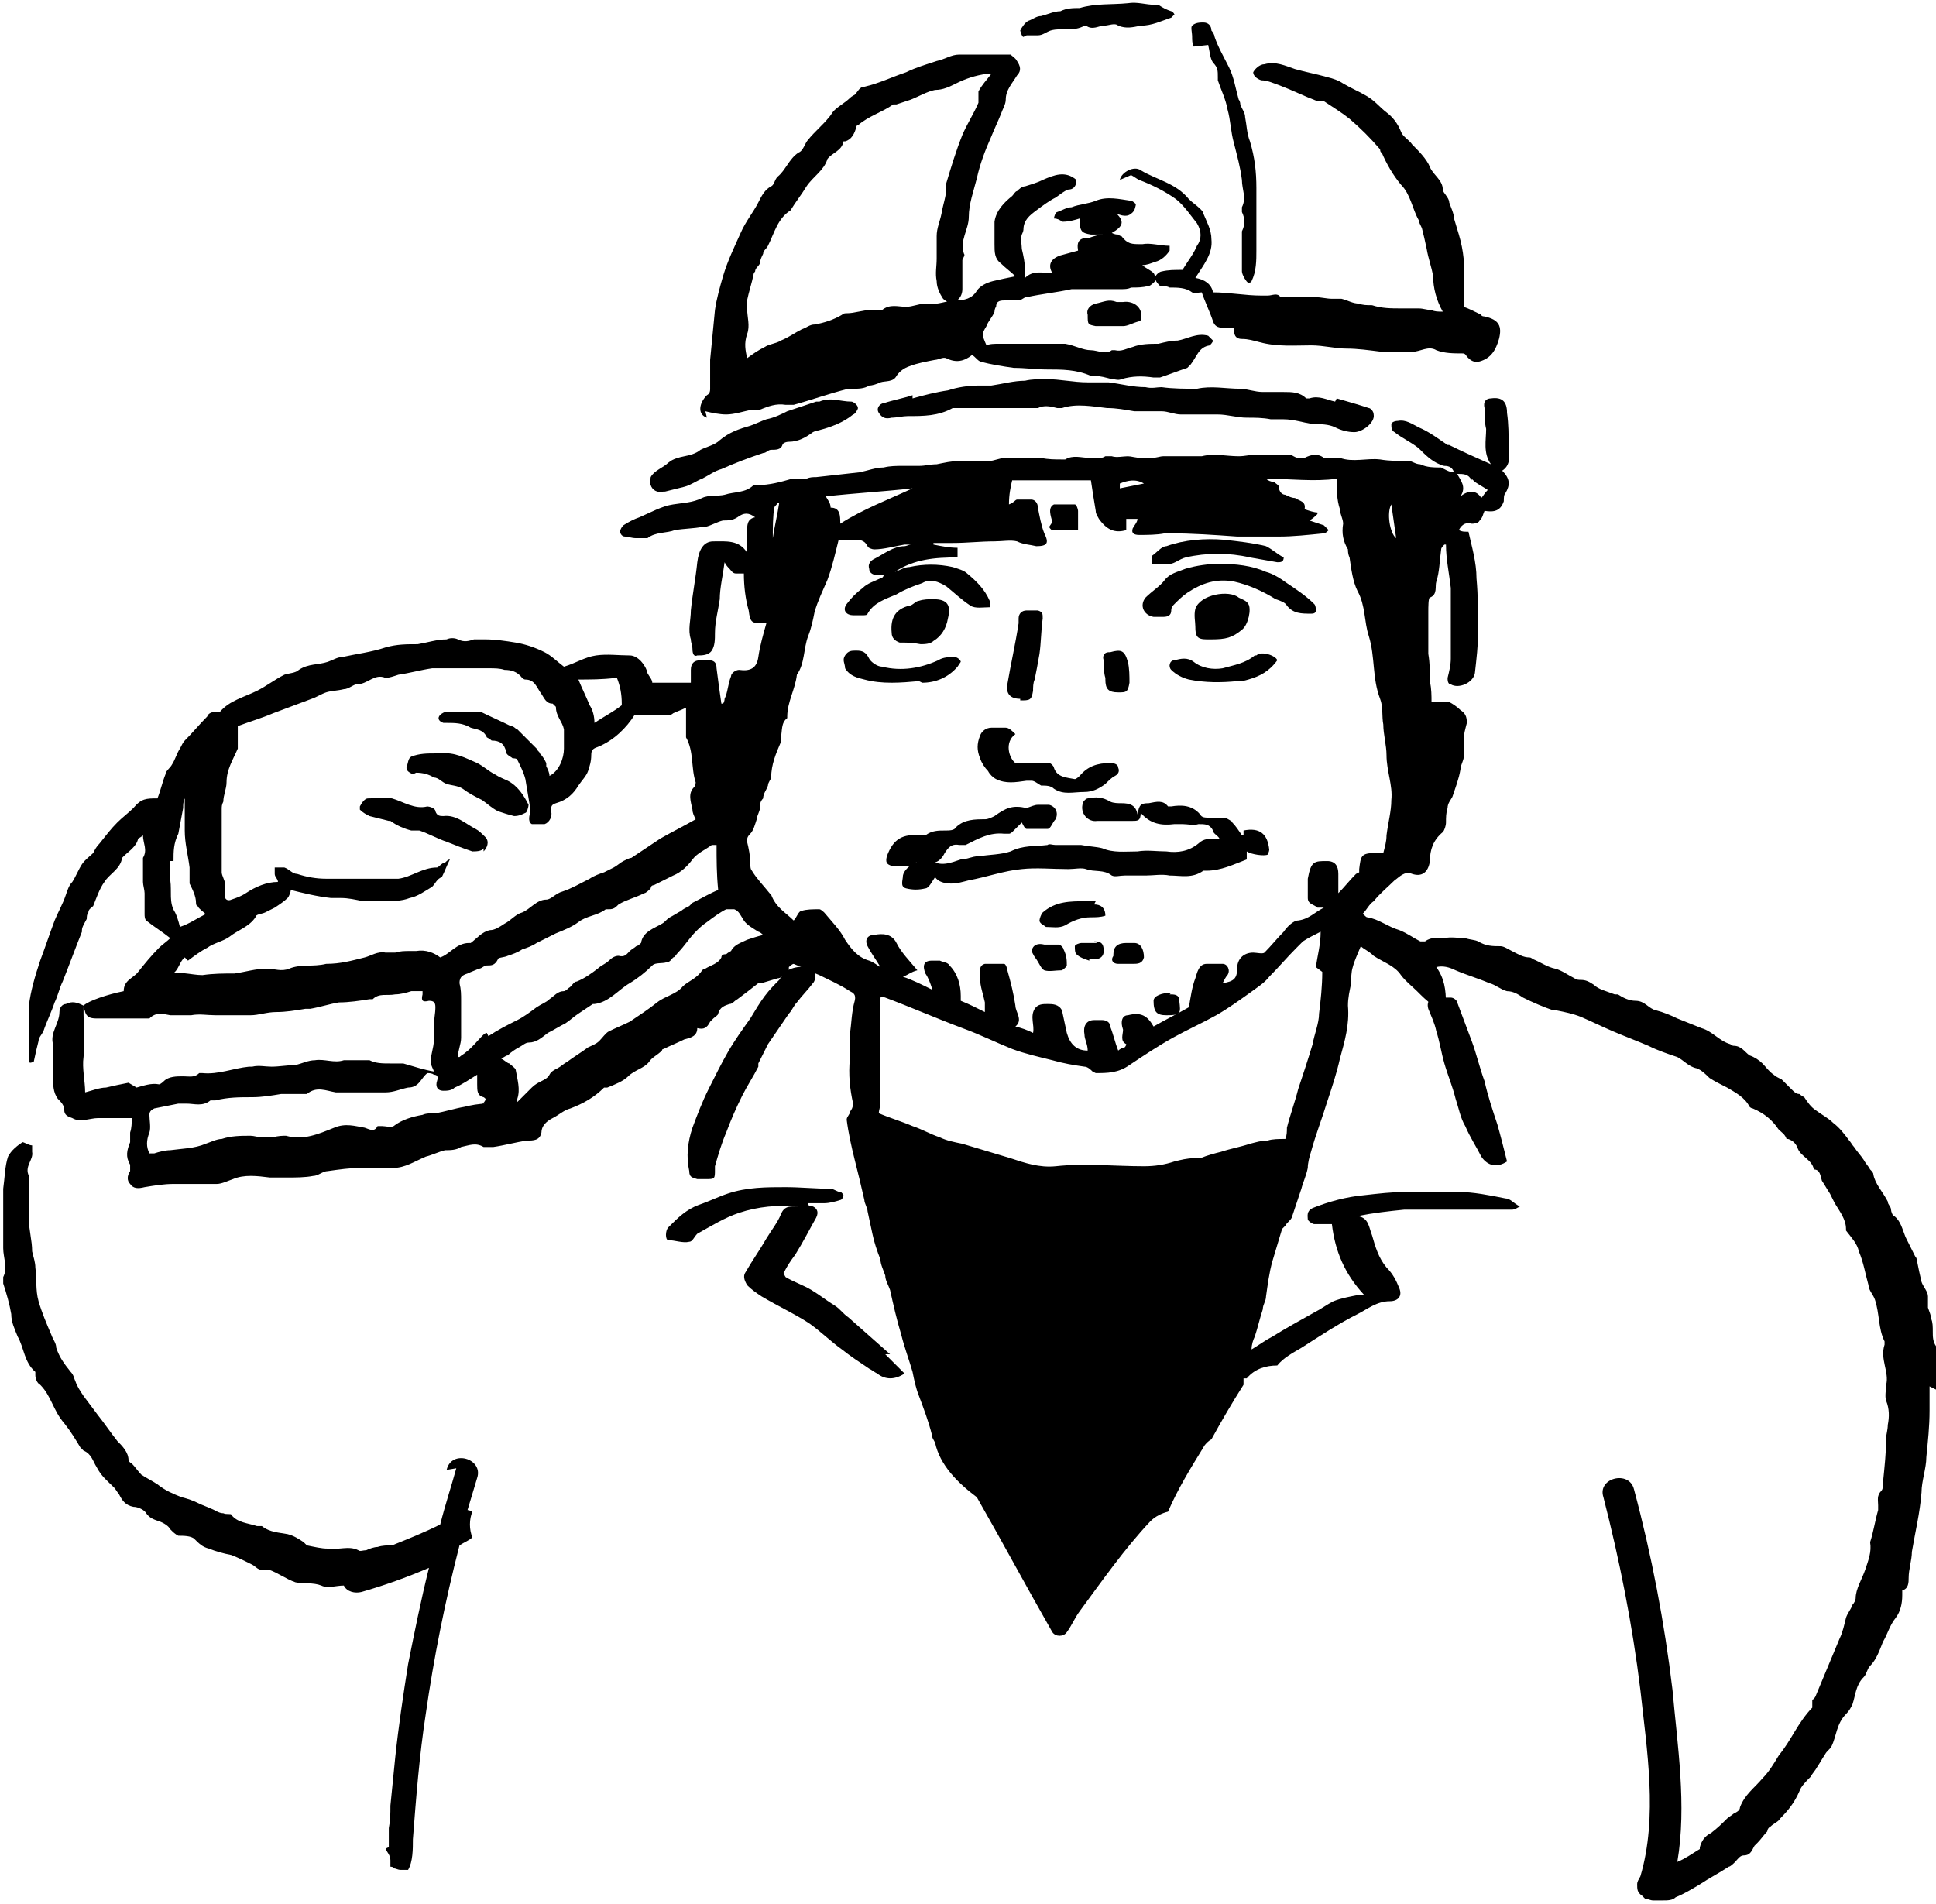
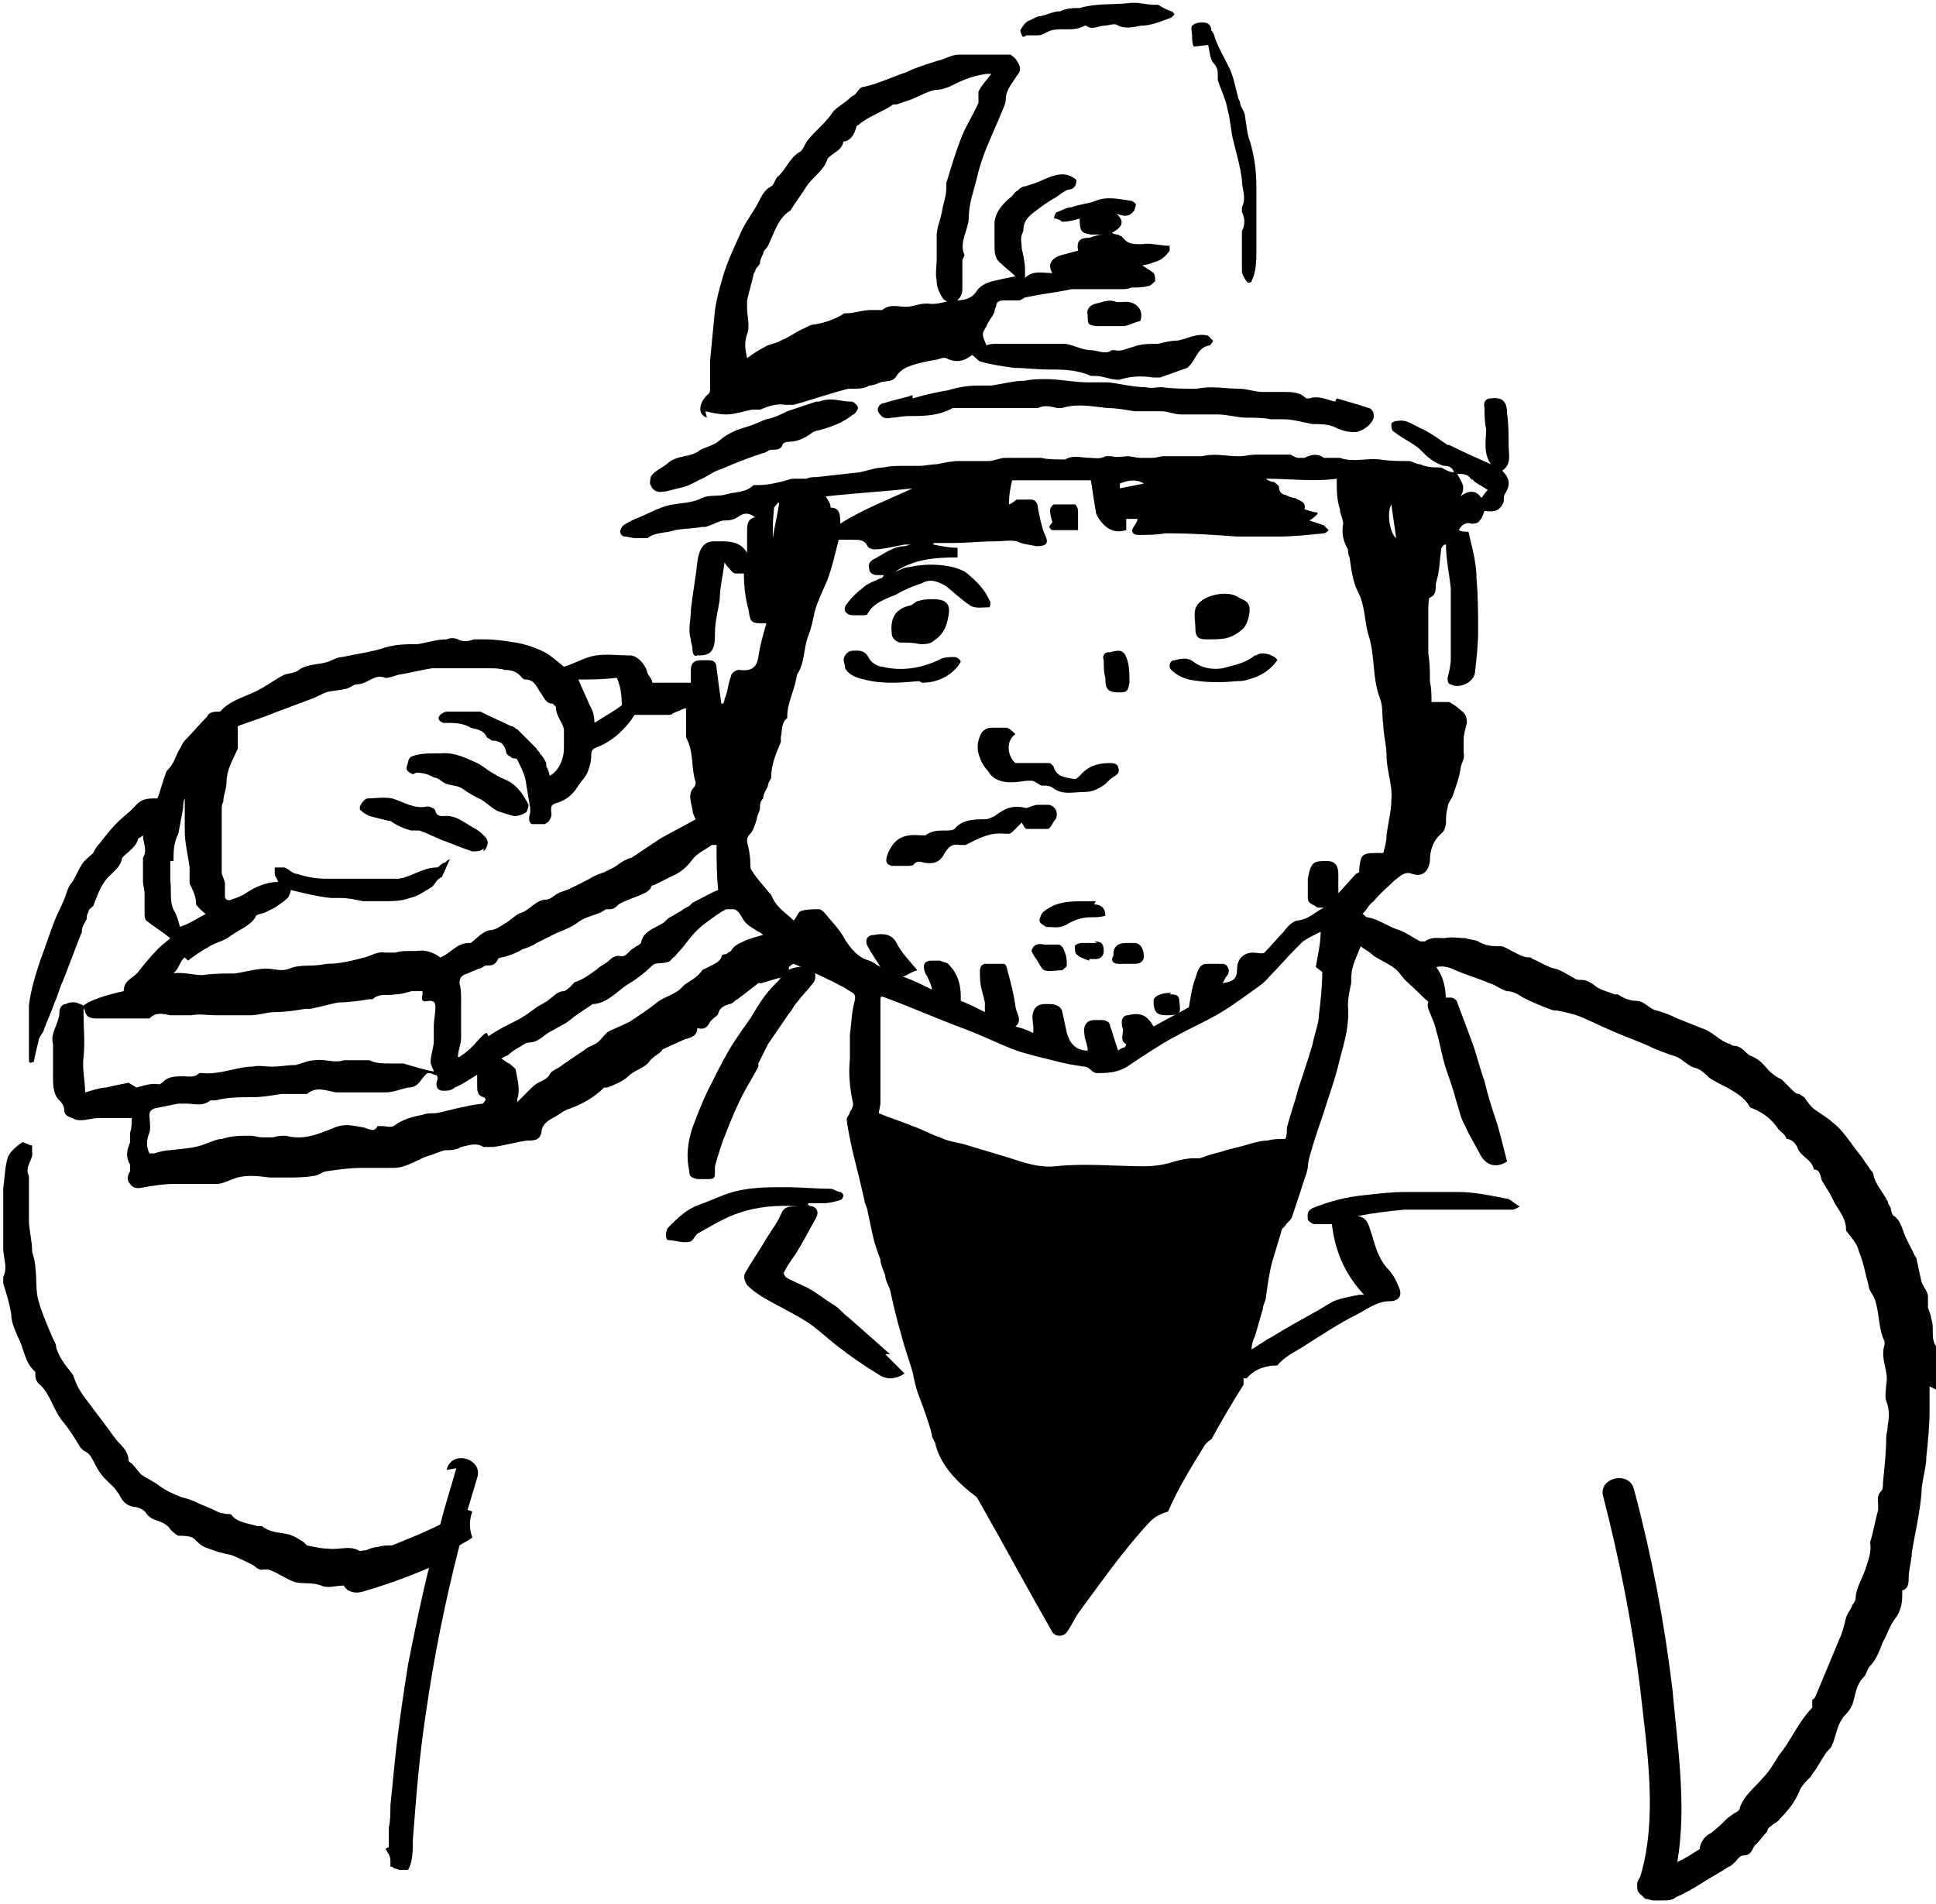
<svg xmlns="http://www.w3.org/2000/svg" id="_レイヤー_2" data-name="レイヤー 2" viewBox="0 0 120.5 118.5">
  <g id="_レイヤー_1-2" data-name="レイヤー 1">
    <g>
      <path d="m120.5,86.5c0-.8,0-1.7,0-2.5,0,0,0-.1,0-.2-.2-.3-.2-.6-.2-.9,0-.3,0-.6-.1-.8,0-.2-.1-.4-.2-.7,0-.2,0-.5,0-.7,0-.3-.3-.6-.4-.9-.1-.4-.2-.9-.3-1.4,0,0,0-.1-.1-.2-.2-.4-.4-.8-.6-1.2-.2-.5-.3-1-.7-1.3-.1,0-.2-.3-.2-.4,0-.2-.2-.3-.2-.5-.3-.6-.8-1.1-.9-1.7,0-.1-.1-.2-.2-.3-.1-.2-.3-.4-.4-.6-.2-.3-.4-.5-.6-.8-.1-.1-.2-.3-.3-.4-.3-.4-.6-.8-1-1.1-.3-.3-.7-.5-1.1-.8-.3-.2-.5-.5-.7-.8,0,0-.2-.1-.3-.2-.2,0-.3-.1-.5-.3-.2-.2-.4-.4-.6-.6-.2-.1-.4-.2-.5-.3-.3-.2-.5-.5-.7-.7-.2-.2-.5-.4-.8-.5-.3-.2-.5-.6-1-.6,0,0-.1,0-.2-.1-.7-.2-1.1-.8-1.8-1-.5-.2-1-.4-1.5-.6-.4-.2-.9-.4-1.3-.5-.5-.1-.7-.6-1.3-.6-.4,0-.8-.2-1.1-.4,0,0-.1,0-.2,0-.5-.2-1-.3-1.3-.6-.3-.2-.5-.3-.8-.3-.1,0-.3,0-.4-.1-.4-.2-.8-.5-1.2-.6-.5-.1-.9-.4-1.4-.6,0,0-.1-.1-.2-.1-.4,0-.7-.2-1.1-.4-.2-.1-.5-.3-.7-.3-.5,0-.9,0-1.4-.3-.2-.1-.5-.1-.8-.2-.4,0-.9-.1-1.3,0-.4,0-.8-.1-1.2.2,0,0-.2,0-.3,0-.4-.2-.8-.5-1.3-.7-.7-.2-1.3-.7-2-.8-.1,0-.2-.2-.3-.2.3-.3.4-.6.7-.8.4-.5.9-.9,1.3-1.3.3-.2.6-.6,1.1-.4.6.2,1-.1,1.1-.8,0-.7.2-1.3.8-1.8.1-.1.2-.4.2-.6,0-.3,0-.6.1-.9,0-.3.2-.5.3-.7.2-.6.4-1.1.5-1.7,0-.3.3-.7.2-1,0-.3,0-.5,0-.8,0-.4.1-.7.2-1.1,0-.4-.1-.6-.4-.8-.2-.2-.5-.4-.7-.5-.4,0-.7,0-1.1,0,0-.4,0-.8-.1-1.3,0-.6,0-1.1-.1-1.7,0-.3,0-.6,0-.9,0-.4,0-.8,0-1.2,0-.2,0-.4,0-.5,0-.3,0-.9.1-.9.5-.2.3-.7.4-1,.2-.6.2-1.3.3-2,0-.1.1-.2.2-.3,0,0,0,0,.1,0,0,.9.2,1.8.3,2.7,0,.9,0,1.8,0,2.7,0,.6,0,1.2,0,1.7,0,.4-.1.8-.2,1.2,0,.1,0,.4.2.4.5.3,1.4-.1,1.5-.7.1-.9.2-1.7.2-2.6,0-1.1,0-2.2-.1-3.3,0-1-.3-2-.5-2.9-.3,0-.4,0-.6-.1.2-.4.5-.5.8-.4.1,0,.4,0,.5-.2.2-.2.2-.4.3-.6.6.1,1,0,1.2-.6,0-.2,0-.4.1-.5.3-.5.3-.9-.2-1.4.6-.4.4-1,.4-1.6,0-.6,0-1.3-.1-2,0-.7-.3-1-1-.9-.3,0-.5.2-.4.6,0,.4,0,.9.1,1.3,0,.7-.2,1.5.3,2.2-.9-.4-1.8-.8-2.6-1.2,0,0,0,0-.1,0-.6-.4-1.1-.8-1.8-1.1-.4-.2-.8-.5-1.3-.4-.2,0-.4.1-.4.2,0,.2,0,.4.2.5.5.4,1,.6,1.5,1,.4.4.8.8,1.3,1,0,0,.2.1.3.1.3,0,.5.1.6.4-.3,0-.6-.2-.8-.3-.4,0-.9,0-1.3-.2-.3,0-.5-.2-.7-.2-.6,0-1.2,0-1.8-.1-.8-.1-1.7.2-2.5-.1-.2,0-.4,0-.6,0-.1,0-.3,0-.4,0-.4-.3-.8-.2-1.2,0-.1,0-.3,0-.4,0-.2,0-.4-.2-.5-.2-.7,0-1.4,0-2.1,0-.4,0-.7.1-1.1.1-.8,0-1.5-.2-2.3,0-.8,0-1.6,0-2.4,0-.2,0-.4.1-.7.1-.2,0-.5,0-.7,0-.3,0-.6-.1-.8-.1-.3,0-.7.1-1,0-.1,0-.4,0-.4,0-.3.2-.7.1-1,.1-.5,0-1-.2-1.5.1,0,0-.2,0-.2,0-.4,0-.9,0-1.3-.1-.2,0-.3,0-.5,0-.6,0-1.2,0-1.7,0-.4,0-.7.2-1.1.2-.6,0-1.2,0-1.8,0-.5,0-.9.1-1.4.2-.4,0-.7.1-1.1.1-.3,0-.7,0-1,0-.4,0-.8,0-1.2.1-.5,0-1,.2-1.5.3-.9.1-1.8.2-2.7.3-.2,0-.4,0-.6.1-.3,0-.6,0-.9,0-.7.2-1.4.4-2.2.4,0,0-.2,0-.2,0-.5.5-1.2.4-1.8.6-.4.1-1,0-1.4.2-.6.3-1.2.3-1.8.4-.7.1-1.4.5-2.1.8-.3.1-.7.3-1,.5,0,0-.2.2-.2.4,0,.1.1.3.3.3.2,0,.4.1.7.1.2,0,.5,0,.7,0,.5-.4,1.2-.3,1.7-.5.6-.1,1.2-.1,1.7-.2,0,0,.2,0,.2,0,.4-.1.7-.3,1.1-.4.3,0,.6,0,.9-.2.4-.3.7-.3,1.1,0-.5.1-.5.5-.5.9,0,.4,0,.9,0,1.3,0,0,0,0,0,0-.5-.8-1.3-.7-2.1-.7-.6,0-.9.5-1,1.3-.1,1-.3,2-.4,3,0,.6-.2,1.2,0,1.8,0,.2.1.4.1.6,0,.3.1.5.3.4.3,0,.7,0,.9-.3.2-.3.2-.7.2-1.1,0-.7.2-1.4.3-2.1,0-.7.2-1.5.3-2.3.1.2.2.3.3.4.1.1.2.3.4.3.2,0,.4,0,.5,0,0,.8.1,1.6.3,2.3.1.8.2.8,1,.8,0,0,0,0,.1,0-.2.7-.4,1.4-.5,2.1-.1.7-.5.9-1.2.8-.2,0-.5.2-.5.4-.2.5-.2,1-.4,1.4,0,0,0,.2-.1.3,0,0,0,0-.1,0-.1-.7-.2-1.4-.3-2.2,0-.4-.2-.5-.5-.5-.2,0-.3,0-.5,0-.4,0-.6.2-.6.6,0,.3,0,.5,0,.8h-2.4c0-.2-.2-.4-.3-.6-.1-.5-.6-1.1-1.1-1.1-.7,0-1.4-.1-2.1,0-.7.1-1.3.5-2,.7-.4-.3-.8-.7-1.2-.9-.6-.3-1.2-.5-1.8-.6-.6-.1-1.3-.2-1.9-.2-.2,0-.5,0-.7,0-.3.1-.6.2-1,0-.2-.1-.5-.1-.7,0-.6,0-1.2.2-1.8.3-.7,0-1.3,0-2,.2-.9.3-1.8.4-2.7.6-.3,0-.6.2-.9.3-.6.2-1.2.1-1.8.5-.2.2-.6.2-.9.3-.6.3-1.1.7-1.7,1-.8.4-1.7.6-2.3,1.3,0,0,0,0-.1,0-.2,0-.6,0-.7.3-.5.5-.9,1-1.4,1.5-.1.1-.2.3-.3.5-.2.3-.3.7-.5,1-.1.2-.4.4-.4.6-.2.5-.3,1-.5,1.5-.7,0-1,0-1.5.6-.3.3-.7.6-1,.9-.4.4-.7.8-1.1,1.3-.2.2-.3.4-.4.6-.2.2-.5.4-.7.7-.2.3-.4.8-.6,1.1-.2.2-.3.5-.4.8-.2.6-.5,1.1-.7,1.6-.3.8-.6,1.7-.9,2.5-.3.9-.6,1.9-.7,2.8,0,.6,0,1.2,0,1.8,0,.5,0,.9,0,1.4,0,.4,0,.4.3.3.1-.5.2-.9.3-1.3,0-.2.2-.4.3-.6.2-.6.5-1.2.7-1.8.2-.4.3-.9.5-1.3.4-1,.8-2.1,1.2-3.1,0,0,0,0,0-.1,0-.2.2-.5.3-.7,0-.1,0-.3.1-.4,0-.2.2-.3.3-.4.2-.5.4-1.1.7-1.5.3-.5,1-.8,1.1-1.5,0,0,0,0,.1-.1.3-.3.8-.6.9-1.1,0,0,.2-.1.3-.2,0,.5.3.9,0,1.4,0,0,0,.2,0,.3,0,.1,0,.2,0,.3,0,.3,0,.6,0,.9,0,.2.1.5.1.7,0,.4,0,.9,0,1.3,0,.1,0,.3.1.4.5.4,1,.7,1.5,1.1-.2.2-.5.4-.7.6-.5.5-.9,1-1.3,1.5-.3.4-.9.5-.9,1.2-1,.2-2.2.6-2.5.9-.4-.2-.7-.3-1.1-.1-.2,0-.4.2-.4.5,0,.7-.6,1.3-.4,2,0,0,0,0,0,0,0,.5,0,.9,0,1.4,0,.2,0,.4,0,.6,0,.5,0,1,.3,1.4.2.2.4.4.4.7,0,.3.2.4.5.5.5.3,1.1,0,1.6,0,.2,0,.4,0,.7,0,.5,0,1,0,1.4,0,0,.3,0,.6-.1.9,0,.2,0,.4,0,.6-.2.5-.3.9,0,1.4,0,0,0,.3,0,.4-.2.3-.2.6,0,.8.2.3.5.3.9.2.6-.1,1.2-.2,1.8-.2.4,0,.8,0,1.2,0,.2,0,.5,0,.7,0,.3,0,.5,0,.8,0,.3,0,.7-.2,1-.3.7-.3,1.5-.2,2.3-.1.3,0,.7,0,1,0,.6,0,1.2,0,1.7-.1.3,0,.6-.3.9-.3.7-.1,1.4-.2,2.1-.2.4,0,.7,0,1.1,0,.3,0,.6,0,.9,0,.7,0,1.3-.4,2-.7.4-.1.8-.3,1.2-.4.3,0,.7,0,1-.2.5-.1.9-.3,1.4,0,.2,0,.4,0,.6,0,.7-.1,1.4-.3,2.1-.4.4,0,.8,0,.9-.5,0-.4.3-.7.7-.9.4-.2.7-.5,1.1-.6.8-.3,1.5-.7,2.1-1.3,0,0,.1,0,.2,0,.5-.2,1-.4,1.3-.7.4-.4,1-.5,1.3-.9.2-.3.5-.4.8-.7,0,0,0-.1.1-.1.4-.2.9-.4,1.3-.6.4-.1.8-.2.8-.7.4.1.6,0,.8-.4,0,0,.1-.1.2-.2.1-.1.3-.2.3-.3.1-.4.4-.5.7-.6.2,0,.3-.2.5-.3.4-.3.8-.6,1.3-1,0,0,.1,0,.2,0,.3-.1.7-.2,1-.3.2,0,.4-.2.7-.4,0,0,0-.2,0-.3,0,0,.2-.2.3-.2.5.2,1.1.5,1.6.7.6.3,1.3.6,1.9,1,.2.1.4.2.3.6-.2.7-.2,1.4-.3,2.1,0,.5,0,1,0,1.5-.1,1,0,1.9.2,2.8,0,.2-.1.4-.2.5,0,.2-.2.3-.2.5.1.8.3,1.7.5,2.5.2.8.4,1.6.6,2.5,0,.2.2.5.2.7.1.5.2.9.3,1.4.1.5.3,1.1.5,1.6,0,.3.2.7.3,1,0,.3.2.6.3.9.2.9.4,1.8.7,2.8.2.8.5,1.6.7,2.3.1.5.2,1,.4,1.5.3.8.6,1.6.8,2.4,0,.2.1.3.2.5,0,0,0,0,0,0,.3,1.4,1.4,2.5,2.6,3.4,1.6,2.8,3.1,5.6,4.7,8.4.2.3.7.3.9,0,.3-.4.5-.9.8-1.3,1.4-1.9,2.8-3.9,4.4-5.6.3-.3.7-.5,1.1-.6.6-1.4,1.4-2.7,2.2-4,.1-.2.3-.4.5-.5.6-1.1,1.3-2.3,2-3.4,0-.1,0-.2,0-.4.1,0,.2,0,.2,0,0,0,0,0,0,0,.5-.6,1.2-.8,1.9-.8.4-.5,1-.8,1.5-1.1,1.1-.7,2.3-1.5,3.5-2.1.6-.3,1.2-.8,2-.8.5,0,.8-.3.6-.8-.2-.5-.4-.9-.8-1.3-.5-.6-.7-1.3-.9-2-.2-.5-.2-1.1-.9-1.2,1-.2,1.9-.3,2.9-.4,1.2,0,2.5,0,3.7,0,1,0,2,0,3,0,.2,0,.3-.1.5-.2-.4-.2-.6-.5-.9-.5-1-.2-2-.4-2.9-.4-1.1,0-2.2,0-3.3,0-.9,0-1.7.1-2.6.2-1.1.1-2.2.4-3.2.8-.4.2-.3.5-.3.7,0,.1.3.3.4.3.4,0,.8,0,1.1,0,.2,1.7.8,3.1,2,4.4-.1,0-.2,0-.3,0-.5.1-1.1.2-1.6.4-.4.2-.8.5-1.2.7-.9.5-1.8,1-2.6,1.5-.4.2-.8.5-1.3.8,0-.3.1-.6.2-.8.2-.6.3-1.1.5-1.7,0-.3.2-.5.2-.8.1-.7.2-1.5.4-2.2.2-.7.4-1.3.6-2,0,0,.1-.1.2-.2.1-.2.3-.3.4-.5.2-.6.4-1.2.6-1.8.1-.4.3-.8.4-1.3,0-.3.1-.7.2-1,.3-1.1.7-2.1,1-3.1.3-.9.6-1.8.8-2.7.3-1.1.6-2.1.5-3.3,0-.5.1-.9.2-1.4,0-.3,0-.7.1-1,.1-.4.3-.8.5-1.3.2.2.5.3.8.6.6.4,1.3.6,1.7,1.2.3.4.7.7,1,1,.3.3.6.6.9.8.3.1.6,0,.9,0,0-.9-.1-1.6-.6-2.3.4-.1.8,0,1.2.2.7.3,1.4.5,2.1.8.4.1.7.4,1.1.5.4,0,.7.2,1,.4,0,0,0,0,0,0,.6.3,1.3.6,1.9.8,0,0,.1,0,.2,0,.5.1,1,.2,1.5.4.7.3,1.3.6,2,.9.7.3,1.5.6,2.2.9.6.3,1.2.5,1.8.7.4.2.7.6,1.2.7.3.1.6.4.8.6.3.2.7.4,1.1.6.5.3,1.1.6,1.4,1.2,0,0,.1.1.2.1.7.3,1.2.7,1.6,1.3.2.2.4.3.5.6,0,0,0,0,.1,0,.3.1.5.3.6.6.2.5.9.7,1,1.3.4,0,.4.4.5.7.2.3.3.5.5.8.1.2.2.4.3.6.3.5.7,1,.7,1.6,0,0,0,0,0,.1.3.4.7.8.8,1.3.3.7.4,1.4.6,2.1,0,.3.3.6.4.9.3.9.2,1.8.6,2.6,0,0,0,.2,0,.2-.3.9.3,1.7.1,2.5,0,.3-.1.7,0,1,.2.5.2,1,.1,1.5,0,.3-.1.6-.1.8,0,.9-.1,1.8-.2,2.8,0,.2,0,.4-.1.5-.3.3-.2.6-.2.9,0,.1,0,.2,0,.3-.2.7-.3,1.4-.5,2,0,0,0,0,0,0,.1.6-.1,1.1-.3,1.7-.2.6-.6,1.2-.6,1.8,0,.1-.1.3-.2.4-.1.3-.3.5-.4.8-.1.4-.2.9-.4,1.3-.5,1.2-1,2.4-1.5,3.6,0,0-.1.2-.2.2,0,.2,0,.4,0,.5-.4.4-.8,1-1.1,1.5-.3.5-.6,1-1,1.5-.3.5-.6,1-1,1.4-.5.6-1.1,1-1.4,1.8,0,.2-.2.3-.4.4-.1.1-.3.2-.4.3-.3.3-.6.6-1,.9-.4.2-.6.5-.7.9,0,0,0,0,0,.1-.5.3-.9.6-1.4.8,0,0,0,0,0,0,.6-3.5,0-7.3-.3-10.7-.5-4.2-1.3-8.4-2.4-12.5-.3-1.2-2.3-.7-1.9.5,1,3.9,1.8,7.9,2.3,12,.4,3.7,1.1,7.9,0,11.6-.1.2-.2.3-.2.5,0,.3,0,.5.3.7,0,0,.1.1.2.2.2,0,.3.1.5.1.2,0,.4,0,.6,0,.3,0,.6,0,.8-.2.5-.2,1-.5,1.5-.8,0,0,0,0,0,0,.6-.4,1.2-.7,1.8-1.1,0,0,0,0,0,0,.1,0,.3-.2.4-.3s.3-.4.5-.4c.4,0,.5-.2.7-.6,0,0,.1-.1.2-.2.2-.2.4-.5.6-.7,0,0,0-.2.2-.3.2-.2.5-.3.6-.5.5-.5.9-1,1.2-1.7.1-.3.4-.6.7-.9.1-.2.3-.4.4-.6.2-.3.3-.5.5-.8.1-.2.3-.3.4-.5.3-.6.3-1.4.9-2,.2-.2.3-.4.4-.6.2-.6.2-1.2.7-1.7.2-.2.2-.5.4-.7.4-.4.6-1,.8-1.5.3-.5.4-1,.8-1.5.3-.4.4-.9.4-1.4,0,0,0-.3,0-.3.4-.1.4-.5.4-.8,0-.5.2-1.1.2-1.6.2-1.2.5-2.4.6-3.7,0-.7.3-1.5.3-2.2.1-1,.2-1.9.2-2.9,0-.5,0-1,0-1.5Zm-28.9-56.7c0,0,.1.1.2.2.3.2.5.3.8.5-.2.2-.3.4-.4.5-.3-.5-.8-.5-1.3-.1.4-.6,0-1-.2-1.4.4,0,.7,0,.9.4Zm-5,1.6c.1.7.2,1.4.3,2.1-.4-.3-.6-1.6-.3-2.1Zm-16.9-1.3c.5-.2,1-.3,1.5,0-.5.1-1,.2-1.5.3,0-.1,0-.2,0-.4Zm-12.9.3c-1.5.7-3.1,1.3-4.5,2.2,0-.5,0-1-.6-1,0-.3-.2-.5-.3-.7,1.8-.2,3.6-.3,5.4-.5Zm-8.6,1.2c0-.1.2-.2.2-.3,0,0,0,0,.1,0-.1.7-.3,1.5-.4,2.2,0,0,0,0,0,0,0-.7,0-1.3.1-2Zm-10,10.6c0,0,.1,0,.2,0,.2.5.3,1,.3,1.6,0,0,0,0,0,.1-.5.4-1.1.7-1.7,1.1,0-.4-.1-.8-.3-1.1-.2-.5-.5-1.1-.7-1.6.7,0,1.5,0,2.3-.1Zm-27.4,11.4c0-.6,0-1.1.3-1.7.1-.5.2-1.1.3-1.6,0-.2,0-.4.1-.6,0,.7,0,1.4,0,2,0,.8.2,1.5.3,2.3,0,.2,0,.4,0,.7,0,0,0,.2,0,.3.2.4.4.8.4,1.2,0,0,0,.2.1.2.1.2.3.3.5.5-.6.3-1,.6-1.6.8-.1-.4-.2-.7-.3-.9-.4-.6-.2-1.3-.3-2,0-.4,0-.8,0-1.2Zm.9,6.2c.4-.3.8-.6,1.2-.8.4-.3,1-.4,1.4-.7.5-.4,1.2-.6,1.6-1.2,0-.2.4-.2.6-.3.2-.1.4-.2.6-.3.3-.2.6-.4.8-.6.1-.1.2-.4.2-.5.8.2,1.6.4,2.5.5.2,0,.4,0,.6,0,.5,0,.9.1,1.4.2.4,0,.8,0,1.2,0,.6,0,1.2,0,1.7-.2.5-.1.9-.4,1.4-.7.2-.2.3-.5.6-.6,0,0,0,0,0,0,.2-.4.3-.7.5-1.1-.1,0-.2.1-.3.2-.2,0-.4.3-.5.3-.9,0-1.6.6-2.4.7-.5,0-.9,0-1.4,0-.3,0-.5,0-.8,0,0,0-.1,0-.2,0-.7,0-1.4,0-2.1,0-.6,0-1.2-.1-1.8-.3-.3,0-.5-.3-.8-.4-.2,0-.4,0-.6,0,0,.1,0,.3,0,.4,0,.2.2.3.2.5-.7,0-1.4.3-2,.7-.3.2-.6.3-.9.4-.2.1-.4,0-.4-.2,0-.3,0-.5,0-.8,0-.2-.2-.5-.2-.7,0-.4,0-.8,0-1.2,0-.3,0-.6,0-.9,0-.3,0-.7,0-1,0-.3,0-.5,0-.8,0-.2,0-.3.1-.5,0-.4.2-.8.2-1.2,0-.8.4-1.4.7-2.1,0-.2,0-.4,0-.6,0-.3,0-.6,0-.8.8-.3,1.5-.5,2.2-.8.8-.3,1.6-.6,2.4-.9.3-.1.6-.3.9-.4.3-.1.7-.1,1.1-.2.3,0,.6-.3.8-.3.7,0,1.1-.7,1.8-.4.2,0,.5-.1.8-.2.7-.1,1.4-.3,2.1-.4.2,0,.5,0,.8,0,.5,0,1,0,1.4,0,.4,0,.9,0,1.3,0,.4,0,.7,0,1,.1.4,0,.8.1,1.1.5,0,0,.1.1.2.1.6,0,.7.5,1,.9.2.3.3.6.7.6,0,0,.2.2.2.2,0,.6.4.9.5,1.4,0,0,0,.1,0,.2,0,.3,0,.7,0,1,0,.6-.3,1.4-.9,1.7,0-.2-.1-.4-.2-.6,0,0,0-.2,0-.2-.1-.2-.2-.4-.4-.6,0-.1-.2-.2-.2-.3-.4-.4-.8-.8-1.2-1.2-.1,0-.2-.2-.4-.2-.6-.3-1.3-.6-1.9-.9,0,0,0,0-.1,0-.7,0-1.3,0-2,0-.1,0-.3.1-.4.2-.2.2-.1.4.2.5,0,0,.1,0,.2,0,.5,0,1,0,1.5.3.3.1.8.1,1,.6,0,0,.2.1.3.2.5,0,.8.2.9.7,0,.2.3.3.4.4,0,0,.3,0,.3.1.2.4.4.8.5,1.2.1.6.2,1.2.3,1.8,0,.1,0,.2,0,.3-.1.3-.1.6.1.7.2,0,.6,0,.8,0,.3-.1.5-.5.4-.8,0-.3,0-.4.3-.5.7-.2,1.1-.6,1.4-1.1.2-.3.5-.6.6-.9.1-.3.2-.6.2-1,0-.3.1-.4.4-.5,1-.4,1.8-1.2,2.3-2,.4,0,.7,0,1,0,.4,0,.7,0,1.1,0,.1,0,.2,0,.3-.1.2-.1.5-.2.7-.3,0,0,0,0,.1,0,0,.5,0,1,0,1.6,0,0,0,.1,0,.2.5.9.3,1.9.6,2.8,0,0,0,.2-.1.3-.4.4-.2.9-.1,1.4,0,.2.1.4.2.6-.7.4-1.5.8-2.2,1.2-.6.4-1.2.8-1.8,1.2-.1,0-.3.1-.5.2-.2.1-.4.3-.6.4-.2.1-.4.2-.6.3-.3.1-.6.2-.9.4-.6.3-1.1.6-1.7.8-.4.1-.7.5-1,.5-.6,0-1,.6-1.5.8-.4.1-.7.5-1.1.7-.3.2-.6.4-.9.4-.5.1-.8.5-1.2.8,0,0,0,0-.1,0-.8,0-1.2.7-1.8.9-.4-.3-.9-.5-1.5-.4-.1,0-.3,0-.4,0-.3,0-.6,0-.9.1-.1,0-.4,0-.6,0-.5-.1-.9.2-1.3.3-.8.2-1.5.4-2.4.4,0,0,0,0,0,0-.8.2-1.6,0-2.3.3-.5.2-.9,0-1.4,0-.7,0-1.3.2-2,.3-.7,0-1.3,0-2,.1-.7,0-1.5-.3-2.2,0,0,0,0,0,0,0,.7,0,.7-.8,1.1-1.1Zm-3.7,7.6c-.5.1-1,.2-1.4.3-.4,0-.9.2-1.3.3,0-.7-.2-1.5-.1-2.2.1-.9,0-1.8,0-2.7,0-.1,0-.2,0-.4,0,.1.1.2.1.3.1.3.3.4.7.4.4,0,.8,0,1.3,0,.3,0,.6,0,.9,0,.2,0,.5,0,.7,0,.1,0,.3,0,.4,0,.4-.4.8-.3,1.3-.2.4,0,.8,0,1.3,0,.5-.1,1,0,1.5,0,.3,0,.6,0,.9,0,.4,0,.9,0,1.3,0,.5,0,1-.2,1.6-.2.6,0,1.2-.1,1.8-.2,0,0,.2,0,.3,0,.6-.1,1.2-.3,1.8-.4.6,0,1.3-.1,1.9-.2,0,0,.2,0,.2,0,.4-.4.9-.2,1.4-.3.3,0,.7-.1,1-.2.2,0,.4,0,.7,0,0,0,0,.1,0,.2-.1.4,0,.5.4.4.3,0,.4.1.4.4,0,.4-.1.8-.1,1.2,0,.3,0,.6,0,.9,0,.4-.2.9-.2,1.3,0,.2.2.5.2.6-.6-.1-1.2-.3-1.9-.5-.3,0-.5,0-.8,0-.5,0-.9,0-1.3-.2,0,0,0,0-.1,0-.5,0-1,0-1.5,0-.6.2-1.2-.1-1.8,0-.4,0-.8.2-1.2.3-.5,0-1,.1-1.5.1-.4,0-.8-.1-1.2,0,0,0-.2,0-.2,0-1,.1-1.9.5-2.9.4,0,0-.2,0-.2,0-.3.3-.6.2-1,.2-.4,0-.9,0-1.2.3,0,0-.2.2-.3.2-.5-.1-1,.1-1.4.2Zm22.3,1.3c-.5,0-1,.1-1.4.2-.6.1-1.2.3-1.8.4-.3,0-.6,0-.8.1-.6.1-1.3.3-1.8.7-.2.1-.5,0-.7,0,0,0-.2,0-.3,0-.2.4-.5.2-.8.1-.6-.1-1.2-.3-1.9,0-1,.4-1.9.8-3,.5-.2,0-.5,0-.8.1-.2,0-.5,0-.7,0-.2,0-.5-.1-.7-.1-.6,0-1.2,0-1.8.2-.3,0-.7.2-1,.3-.7.3-1.5.3-2.2.4-.3,0-.7.1-1,.2,0,0-.2,0-.3,0-.2-.4-.2-.8,0-1.3.1-.3,0-.8,0-1.1,0-.2.1-.3.3-.4.5-.1,1-.2,1.5-.3.1,0,.3,0,.5,0,.5,0,1,.2,1.5-.2,0,0,.2,0,.3,0,.8-.2,1.5-.2,2.3-.2.6,0,1.2-.1,1.8-.2.4,0,.9,0,1.3,0,.1,0,.2,0,.3,0,.6-.5,1.2-.2,1.8-.1.1,0,.2,0,.3,0,.3,0,.5,0,.8,0,.4,0,.8,0,1.2,0,.3,0,.6,0,.8,0,.5,0,.9-.2,1.4-.3,0,0,0,0,0,0,.7,0,.8-.6,1.2-.9.1,0,.3,0,.4.1.2,0,.3.1.2.4-.1.3,0,.6.4.6.2,0,.5,0,.7-.2.5-.2.9-.5,1.4-.8,0,.2,0,.4,0,.6,0,.4,0,.7.4.8,0,0,.2.1.1.2,0,0-.1.2-.2.2Zm0-4.4c-.1,0-.2.1-.3.2-.3.3-.6.7-1,1-.1.1-.3.2-.4.3,0,0,0,0-.1,0,0-.4.2-.8.2-1.2,0-.3,0-.7,0-1,0-.4,0-.9,0-1.3,0-.4,0-.7-.1-1.1,0-.4.2-.5.5-.6.2-.1.5-.2.7-.3.2,0,.3-.2.5-.2.3,0,.5,0,.7-.4,0-.1.4-.1.6-.2.3-.1.6-.2.9-.4.3-.1.6-.2.9-.4.4-.2.8-.4,1.2-.6.5-.2,1-.4,1.4-.7.5-.4,1.2-.4,1.7-.8,0,0,.1,0,.2,0,.3,0,.4-.1.6-.3.5-.3,1-.4,1.6-.7.1,0,.3-.2.4-.3,0,0,0-.2.2-.2.4-.2.8-.4,1.2-.6.5-.2.9-.6,1.2-1,.3-.4.8-.6,1.2-.9,0,0,.1,0,.3,0,0,.9,0,1.8.1,2.8-.5.2-1,.5-1.6.8,0,0-.1.1-.2.2-.2.1-.4.2-.5.3-.2.1-.5.3-.7.4-.2.1-.3.3-.5.4-.5.3-1.2.5-1.3,1.2,0,0-.2.2-.3.2-.1.1-.3.2-.4.3-.2.2-.3.4-.7.3-.2,0-.4.1-.6.3-.2.2-.5.3-.7.5-.4.3-.8.6-1.3.8-.2,0-.3.3-.5.4,0,0-.2.2-.3.2-.4,0-.6.3-.9.5-.2.2-.5.3-.8.5-.4.3-.8.6-1.2.8-.6.3-1.2.6-1.8,1Zm16.2-5.8c-.4.2-.8.3-1,.7,0,0-.2.1-.3.2-.1,0-.3,0-.3.2-.2.4-.7.5-1,.7,0,0-.1,0-.2.1-.3.5-.9.7-1.2,1-.4.5-1.1.6-1.6,1-.5.4-1.1.8-1.7,1.2-.4.2-.9.4-1.3.6-.2.1-.4.4-.6.6-.2.2-.5.3-.7.4-.4.3-.9.6-1.3.9-.2.1-.4.3-.6.4-.2.1-.4.2-.5.4-.1.2-.3.3-.5.4-.2.1-.4.2-.6.4-.3.3-.6.6-.9.9,0,0,0-.1,0-.2.2-.6,0-1.2-.1-1.8,0-.1-.3-.3-.4-.4-.1,0-.3-.2-.5-.3.2-.1.3-.2.4-.2.2-.2.5-.4.7-.5.2-.1.4-.3.6-.3.5,0,.8-.3,1.2-.6.4-.2.7-.4,1.1-.6.3-.2.5-.4.8-.6.3-.2.6-.4.9-.6,0,0,0,0,.1,0,.9-.1,1.5-.9,2.2-1.3.5-.3,1-.7,1.4-1.1.2-.2.6-.1.9-.2.2,0,.3-.2.4-.3.1,0,.2-.2.3-.3.4-.4.7-.9,1.1-1.3.2-.2.4-.4.7-.6.4-.3.8-.6,1.2-.8.1,0,.3,0,.5,0,.3.1.4.4.6.7.2.3.6.5.9.7,0,0,.1,0,.3.2-.4.1-.7.2-1,.3Zm35.8,2c0,.9-.1,1.8-.2,2.6,0,.6-.3,1.3-.4,1.9-.3,1-.6,1.9-.9,2.8-.2.8-.5,1.6-.7,2.4,0,.2,0,.5-.1.7-.4,0-.8,0-1.1.1-.4,0-.7.1-1.1.2-.6.2-1.2.3-1.8.5-.4.1-.8.2-1.3.4-.1,0-.2,0-.4,0-.4,0-.8.1-1.2.2-.6.2-1.2.3-1.9.3-1.8,0-3.7-.2-5.5,0-1,.1-1.9-.2-2.8-.5-1-.3-2-.6-3-.9-.5-.1-1-.2-1.4-.4-.6-.2-1.1-.5-1.7-.7-.7-.3-1.4-.5-2.1-.8,0-.2.1-.4.1-.7,0-1,0-2,0-3,0-1.1,0-2.2,0-3.3,0-.3,0-.3.3-.2,1.6.6,3.2,1.3,4.8,1.9,1.1.4,2.1.9,3.1,1.3.8.3,1.7.5,2.5.7.7.2,1.3.3,2,.4.2,0,.4.2.5.3,0,0,.2.1.2.1.7,0,1.4,0,2.1-.5.9-.6,1.8-1.2,2.7-1.7.9-.5,1.8-.9,2.7-1.4.7-.4,1.4-.9,2.1-1.4.4-.3.9-.6,1.2-1,.6-.6,1.1-1.2,1.7-1.8.1-.1.3-.3.4-.4.3-.2.7-.4,1.1-.6,0,.8-.2,1.5-.3,2.2Zm2.1-6.1c-.4.4-.7.8-1.1,1.2,0,0,0,0,0,0,0-.4,0-.8,0-1.2,0-.5-.2-.8-.7-.8-.8,0-1,0-1.2,1.1,0,.4,0,.8,0,1.2,0,.4.4.4.6.6,0,0,.2,0,.4,0-.6.3-.9.7-1.6.8-.3,0-.7.4-.9.7-.4.4-.8.9-1.2,1.3-.1.1-.5,0-.7,0-.6,0-1,.4-1,1,0,.6-.2.8-.9.9.1-.2.2-.4.3-.5.2-.3,0-.7-.3-.7-.3,0-.7,0-1,0-.5,0-.6.6-.7.9-.2.5-.3,1.2-.4,1.8-.7.4-1.5.8-2.2,1.2,0,0,0,0,0,0-.4-.7-.8-.9-1.6-.7-.3,0-.5.3-.3.9,0,.3-.2.7.2.9,0,0,0,.1-.1.2-.1,0-.3.1-.4.2-.2-.5-.3-1-.5-1.5,0-.3-.3-.4-.5-.4-.2,0-.3,0-.5,0-.5,0-.7.4-.6.9,0,.3.2.6.2,1-.7,0-1.1-.4-1.3-1.1-.1-.5-.2-.9-.3-1.4,0,0,0,0,0,0-.2-.4-.6-.4-.9-.4-.3,0-.6,0-.8.3-.3.5,0,1-.1,1.5-.4-.2-.7-.3-1.1-.4.5-.4,0-.9,0-1.3-.1-.7-.3-1.5-.5-2.2,0-.1-.1-.4-.2-.4-.4,0-.8,0-1.2,0-.4.1-.3.5-.3.9,0,.5.2,1,.3,1.5,0,.2,0,.3,0,.6-.6-.3-1-.5-1.5-.7,0,0,0-.2,0-.3,0-.7-.2-1.4-.7-1.9-.1-.2-.4-.2-.6-.3-.2,0-.3,0-.5,0-.5,0-.6.3-.4.8.2.3.3.6.4.9,0,0,0,0,0,.1-.6-.3-1.2-.6-1.8-.8.3-.1.5-.3.9-.4-.5-.6-1-1.1-1.3-1.7-.3-.6-.9-.6-1.4-.5-.4,0-.6.3-.4.7.2.4.5.8.8,1.3-.2-.1-.4-.3-.7-.4-.7-.2-1.1-.7-1.5-1.3-.3-.6-.8-1.1-1.3-1.7,0,0-.2-.2-.3-.2-.4,0-.8,0-1.1.1-.2,0-.3.4-.5.6-.5-.5-1.1-.8-1.4-1.6,0,0,0,0-.1-.1-.4-.5-.8-.9-1.1-1.4-.1-.1-.1-.3-.1-.5,0-.4-.1-.9-.2-1.3,0-.2,0-.3.2-.5.2-.2.3-.6.4-.9,0-.2.2-.5.2-.7,0-.2,0-.4.2-.6,0-.3.2-.5.3-.8,0-.2.2-.4.2-.5,0-.8.3-1.5.6-2.2,0-.1,0-.2,0-.3.1-.4,0-.9.4-1.2,0,0,0,0,0-.1,0-.9.5-1.7.6-2.6,0,0,0,0,0,0,.5-.7.4-1.6.7-2.4.2-.5.3-1,.4-1.5.2-.7.5-1.3.8-2,.3-.8.5-1.7.7-2.5.3,0,.6,0,.9,0,.4,0,.7,0,.9.4,0,.1.3.2.4.2.6,0,1.3-.2,1.9-.3.1,0,.3,0,.4,0-.1,0-.3.1-.4.1-.7,0-1.3.5-1.9.8-.2.1-.4.3-.3.6,0,.3.3.4.5.4.1,0,.2,0,.4,0,0,.1-.1.2-.2.2-.4.2-.8.3-1.1.6-.4.3-.7.6-1,1-.3.4,0,.7.4.7.2,0,.4,0,.6,0,.1,0,.3,0,.3-.1.4-.7,1.1-.9,1.8-1.2.5-.3,1-.5,1.6-.7.5-.3,1-.1,1.5.2.5.4.9.8,1.5,1.2.3.2.8.1,1.2.1,0,0,.1-.3,0-.4-.3-.7-.8-1.2-1.4-1.7-.2-.2-.6-.3-.9-.4-.9-.2-1.8-.2-2.7,0-.3,0-.6.2-.9.3,1.2-.8,2.5-.9,3.9-.9,0-.1,0-.2,0-.3,0,0,0-.2,0-.3-.5,0-1-.1-1.5-.2,0,0,0,0,0-.1.4,0,.8,0,1.2,0,.9,0,1.7-.1,2.6-.1.5,0,1-.1,1.4,0,.4.2.8.2,1.2.3.7,0,.8-.2.5-.8-.2-.5-.3-1.1-.4-1.6,0-.3-.2-.5-.4-.5-.3,0-.6,0-.9,0-.1,0-.2.2-.5.3,0-.6.1-1.1.2-1.5h4.9c.1.7.2,1.3.3,1.9,0,.2.1.3.2.5.5.7,1,.9,1.7.7,0-.2,0-.4,0-.7.3,0,.5,0,.7,0,0,.2-.2.4-.3.6-.1.3.1.4.4.4.5,0,1.1,0,1.6-.1.1,0,.2,0,.3,0,1.4,0,2.8.1,4.2.2.9,0,1.8,0,2.6,0,.9,0,1.8-.1,2.8-.2.1,0,.2-.1.3-.2,0,0-.2-.2-.3-.3-.3-.1-.6-.2-.9-.3.2-.1.4-.3.5-.4,0,0,0,0,0-.1-.2,0-.5-.1-.8-.2.1-.5-.3-.5-.6-.7-.2,0-.4-.1-.6-.2-.2,0-.4-.2-.4-.5,0-.1-.2-.2-.3-.3-.2,0-.4-.1-.5-.2,1.5,0,3,.2,4.4,0,0,.7,0,1.3.2,1.9,0,.3.2.6.2.9-.1.6,0,1.1.3,1.6,0,.1,0,.3.1.5.1.7.2,1.5.5,2.1.5.9.4,1.9.7,2.8.4,1.3.2,2.6.7,3.9.2.5.1,1.1.2,1.6,0,.6.2,1.3.2,1.9,0,1,.4,1.9.3,2.8,0,.7-.2,1.4-.3,2.2,0,.4-.1.7-.2,1.1-.2,0-.3,0-.5,0-.9,0-.9.2-1,1,0,0,0,.2,0,.2Z" />
      <path d="m43.9,25.6c.4.1.9.2,1.3.2.5,0,1.1-.2,1.6-.3.2,0,.3,0,.5,0,.5-.2,1-.4,1.6-.3.2,0,.3,0,.5,0,1.1-.3,2.2-.7,3.4-1,.1,0,.2,0,.3,0,.3,0,.7,0,1-.2.2,0,.5-.1.7-.2.3-.1.8,0,1-.4.2-.3.5-.5.8-.6.5-.2,1.1-.3,1.6-.4.2,0,.5-.2.7-.1.6.3,1.1.2,1.6-.2.2.1.3.3.5.4.7.2,1.4.3,2.1.4.7,0,1.4.1,2.1.1.9,0,1.8,0,2.7.4,0,0,.1,0,.2,0,.4,0,.7.1,1.1.2.2,0,.4.1.6,0,.7-.2,1.3-.2,2-.1.1,0,.3,0,.4,0,.6-.2,1.1-.4,1.7-.6,0,0,.1-.1.2-.2.4-.5.5-1.1,1.2-1.2,0,0,.2-.2.2-.3,0,0-.2-.2-.3-.3-.7-.2-1.3.2-1.9.3-.4,0-.8.1-1.2.2-.5,0-1.1,0-1.6.2-.4.1-.7.3-1.1.2,0,0-.2,0-.2,0-.4.3-.9,0-1.3,0-.5,0-1-.3-1.6-.4-.6,0-1.1,0-1.7,0-.5,0-.9,0-1.4,0-.3,0-.6,0-1,0-.3,0-.6,0-.8.1-.3-.7-.3-.7,0-1.2.1-.3.4-.6.5-.9,0,0,0-.2.1-.3,0-.4.3-.4.6-.4.3,0,.6,0,.8,0,.2,0,.3-.2.5-.2.9-.2,1.9-.3,2.8-.5.2,0,.3,0,.5,0,.6,0,1.1,0,1.7,0,.3,0,.6,0,.9,0,.2,0,.4,0,.6-.1.4,0,.7,0,1.1-.1.1,0,.3-.2.4-.3,0-.1,0-.4-.1-.5-.2-.2-.5-.3-.7-.5.3,0,.5-.1.8-.2.4-.1.7-.4.9-.7,0,0,0-.3,0-.3-.6,0-1.2-.2-1.7-.1-.7,0-.9,0-1.3-.5,0,0-.1,0-.2-.1-.1,0-.2,0-.4-.1.7-.4.8-.7.3-1.2.5.2.8.2,1.1-.2,0,0,.1-.3.1-.4,0,0-.2-.2-.3-.2-.7-.1-1.5-.3-2.2,0-.5.2-1,.2-1.5.4-.3,0-.6.2-.9.3-.1,0-.2.3-.2.4.2,0,.4.1.5.2,0,0,0,0,.1,0,.3,0,.7-.1,1-.2,0,.8.1.9.7,1,.3,0,.5,0,.8,0-.3,0-.6.1-.9.2-.6,0-.8.2-.7.8-.4.1-.7.2-1.1.3-.6.2-.8.6-.5,1.1-.6,0-1.2-.2-1.7.3,0-.2,0-.3,0-.5,0-.4-.1-.9-.2-1.3,0-.3-.1-.6,0-.9,0,0,.1-.2.1-.3,0-.6.4-.9.8-1.2.4-.3.8-.6,1.2-.8.3-.2.5-.4.8-.5.3,0,.5-.2.5-.6-.7-.6-1.4-.3-2.1,0-.4.2-.8.3-1.1.4-.2,0-.4.2-.5.3-.1,0-.2.2-.3.3-.5.4-1,.9-1.1,1.6,0,.1,0,.3,0,.4,0,.3,0,.7,0,1,0,.5,0,.9.4,1.2.3.3.6.5.9.8-.5.1-1,.2-1.4.3-.4.1-.8.3-1,.6-.3.5-.8.6-1.3.6-.6,0-1.1.3-1.7.2,0,0-.1,0-.2,0-.4,0-.8.2-1.2.2-.5,0-1-.2-1.5.2,0,0-.3,0-.4,0-.1,0-.2,0-.3,0-.5,0-1,.2-1.5.2-.1,0-.2,0-.3.1-.5.3-1.1.5-1.7.6-.3,0-.5.2-.8.3-.4.2-.8.5-1.3.7-.3.2-.7.2-1,.4-.4.2-.7.4-1.1.7-.1-.5-.2-.9,0-1.5.2-.5,0-1.1,0-1.6,0-.2,0-.3,0-.5.1-.5.3-1.1.4-1.6,0,0,0-.1.1-.2,0-.2.2-.3.3-.5,0-.2.1-.4.2-.6,0-.2.2-.3.3-.5.4-.8.6-1.7,1.4-2.2,0,0,0,0,0,0,.3-.5.7-1,1-1.5.4-.6,1.1-1,1.3-1.7,0,0,0,0,0,0,.3-.4.9-.5,1-1.1,0,0,0,0,.1,0,.4-.1.6-.5.7-.9,0,0,0-.1.1-.1.7-.6,1.5-.8,2.2-1.3,0,0,.1,0,.2,0,.3-.1.6-.2.9-.3.5-.2,1-.5,1.5-.6.5,0,.9-.2,1.3-.4.6-.3,1.2-.5,1.9-.6,0,0,.2,0,.3,0-.3.4-.6.7-.8,1.1,0,0,0,.2,0,.4,0,0,0,.2,0,.3-.3.7-.7,1.3-1,2-.4,1-.7,2-1,3,0,0,0,.2,0,.3,0,.5-.2,1-.3,1.6,0,0,0,0,0,0-.1.5-.3.9-.3,1.4,0,.5,0,.9,0,1.4,0,.5-.1.9,0,1.4,0,.4.2.8.4,1.1.5.5,1.2.1,1.2-.6,0-.4,0-.9,0-1.4,0-.1,0-.2,0-.4,0-.1.2-.3.1-.4-.3-.8.3-1.5.3-2.3,0-.8.3-1.6.5-2.4.2-.9.5-1.7.9-2.6.2-.5.4-.9.6-1.4.1-.3.3-.6.3-.9,0-.6.4-1,.7-1.5.3-.3.2-.6,0-.9-.1-.2-.3-.3-.4-.4,0,0,0,0,0,0-.6,0-1.2,0-1.8,0-.5,0-.9,0-1.4,0-.5,0-.9.3-1.4.4-.6.2-1.3.4-1.9.7-.9.3-1.7.7-2.6.9-.3,0-.4.3-.6.5,0,0-.2.1-.3.2-.3.3-.7.5-1,.8-.1.1-.2.3-.3.4-.4.5-.9.9-1.3,1.4-.2.2-.3.7-.6.8-.6.4-.8,1.1-1.3,1.5-.2.2-.2.5-.4.6-.4.2-.6.6-.8,1-.3.6-.8,1.2-1.1,1.9-.4.9-.8,1.7-1.1,2.7-.2.7-.4,1.4-.5,2.1-.1,1-.2,2.1-.3,3.1,0,.6,0,1.2,0,1.8,0,.1,0,.3-.2.4-.5.5-.6,1.2,0,1.4Z" />
      <path d="m28.4,91.4c-.3,1.1-.7,2.3-1,3.5-1,.5-2,.9-3,1.3-.3,0-.6,0-.9.1-.2,0-.5.1-.7.2-.2,0-.4.1-.5,0-.6-.3-1.2,0-1.9-.1-.4,0-.8-.1-1.3-.2,0,0-.1-.1-.2-.2-.3-.2-.6-.4-1-.5-.5-.1-1.1-.1-1.6-.5,0,0-.2,0-.3,0-.6-.2-1.2-.2-1.6-.7,0-.1-.3,0-.5-.1-.3,0-.5-.2-.8-.3-.2-.1-.5-.2-.7-.3-.4-.2-.7-.3-1.1-.4-.5-.2-1-.4-1.5-.8-.3-.2-.7-.4-1-.6,0,0,0,0,0,0-.2-.2-.4-.5-.6-.7,0,0-.2-.1-.2-.2,0-.5-.4-.9-.7-1.2-.4-.5-.8-1.1-1.2-1.6-.3-.4-.6-.8-.9-1.2-.2-.3-.4-.6-.5-.9-.1-.2-.1-.4-.3-.6-.4-.5-.7-.9-.9-1.5,0-.3-.2-.5-.3-.8-.3-.7-.6-1.4-.8-2.1-.2-.7-.1-1.4-.2-2.1,0-.3-.1-.6-.2-1,0-.7-.2-1.3-.2-2,0-.3,0-.7,0-1,0-.3,0-.6,0-.9,0-.3,0-.6,0-.8-.3-.6.3-1,.2-1.5,0-.1,0-.4,0-.4-.2,0-.5-.2-.6-.2-.3.2-.7.5-.9.9-.2.6-.2,1.3-.3,2,0,.2,0,.3,0,.5,0,.5,0,1.1,0,1.6,0,.5,0,1.1,0,1.6,0,.6.3,1.2,0,1.8,0,.1,0,.3,0,.4.2.6.4,1.3.5,1.9,0,.5.2.9.4,1.4.4.7.4,1.6,1.1,2.2,0,0,0,.1,0,.2,0,.2.1.5.3.6.7.7.8,1.6,1.5,2.4.4.5.7,1,1,1.5,0,0,.1.1.2.2.5.2.6.7.8,1,.3.6.7.9,1.1,1.3.1.1.2.3.3.4.2.4.4.7.9.8.3,0,.7.2.8.4.2.3.5.4.8.5.3.1.6.3.7.5.2.2.3.3.5.4.3,0,.8,0,1,.2.3.3.5.5.9.6.5.2.9.3,1.4.4.5.2.9.4,1.3.6.2.1.4.4.7.3,0,0,.2,0,.3,0,.6.2,1.1.6,1.7.8.5.1,1.1,0,1.6.2.4.2.9,0,1.4,0,0,0,0,0,0,0,.2.4.7.5,1.1.4,1.4-.4,2.8-.9,4.2-1.5-.5,2-.9,4-1.3,6-.3,1.9-.6,3.9-.8,5.8-.1,1-.2,2-.3,3,0,.5,0,.9-.1,1.4,0,.2,0,.7,0,1.2,0,0-.1,0-.2.1.1.2.3.4.3.7,0,0,0,0,0,.1,0,0,0,0,0,.2,0,0,0,0,0,0,0,0,0,0,0,.1,0,0,0,0,0,0,0,0,.2,0,.2.1.1,0,.3.1.4.1,0,0,.2,0,.3,0,0,0,.1,0,.2,0,.3-.5.3-1.3.3-1.9.2-2.6.4-5.2.8-7.8.5-3.5,1.2-7,2.1-10.5.3-.2.6-.3.8-.5,0,0,0,0,0,0,0,0,0,0,0,0-.2-.5-.2-1.1,0-1.6,0,0-.2-.1-.3-.1.2-.7.4-1.3.6-2,.4-1.2-1.6-1.8-1.9-.5Z" />
-       <path d="m70.4,10.9c.2.1.3.2.5.3.8.3,1.6.7,2.3,1.2.5.4.9,1,1.3,1.5.3.5.3,1,0,1.4-.2.5-.6,1-.9,1.5-.5,0-.9,0-1.3.1-.1,0-.4.2-.4.4,0,.2.2.4.3.5.2,0,.4,0,.6.1.5,0,1,0,1.4.3.1.1.4,0,.6,0,.2.6.5,1.2.7,1.8.1.3.3.4.6.4.2,0,.5,0,.7,0,0,.3,0,.7.5.7.4,0,.7.1,1.1.2,1.1.3,2.2.2,3.2.2.8,0,1.5.2,2.2.2.7,0,1.4.1,2.2.2.4,0,.9,0,1.3,0,.2,0,.4,0,.6,0,.5,0,1-.4,1.5-.1.5.2,1.1.2,1.6.2.1,0,.2,0,.3.2.2.2.4.4.8.3.7-.2,1-.7,1.2-1.4.2-.8,0-1.2-.9-1.4,0,0-.2,0-.2-.1-.4-.2-.8-.4-1.1-.5,0-.4,0-.9,0-1.4.1-1.1,0-2.1-.3-3.1-.1-.3-.2-.7-.3-1,0-.3-.2-.7-.3-1,0-.3-.4-.6-.4-.8,0-.6-.6-.9-.8-1.4-.2-.5-.7-1-1.1-1.4-.2-.3-.6-.5-.7-.8-.2-.5-.5-.9-.9-1.2-.4-.3-.7-.7-1.2-1-.5-.3-1-.5-1.5-.8-.3-.2-.6-.3-1-.4-.7-.2-1.3-.3-2-.5-.6-.2-1.2-.5-1.9-.3-.3,0-.6.3-.7.5,0,.2.2.4.5.5.4,0,.8.2,1.1.3.8.3,1.6.7,2.4,1,.1,0,.3,0,.4,0,.6.4,1.1.7,1.6,1.1.7.6,1.3,1.2,1.9,1.9,0,0,0,.2.1.2.3.7.7,1.4,1.2,2,.6.6.7,1.5,1.1,2.2,0,.1.1.3.2.5.1.4.2.8.3,1.3.1.6.3,1.1.4,1.7,0,.7.2,1.5.6,2.2-.3,0-.5,0-.7-.1-.3,0-.5-.1-.8-.1-.2,0-.5,0-.7,0-.1,0-.3,0-.4,0-.6,0-1.2,0-1.8-.2-.3,0-.6,0-.8-.1-.4,0-.7-.2-1.1-.3-.2,0-.4,0-.6,0-.3,0-.7-.1-1-.1-.7,0-1.3,0-2,0,0,0-.1,0-.2,0-.2-.3-.5-.1-.8-.1-.1,0-.2,0-.4,0-1,0-2-.2-3-.2-.1-.5-.5-.8-1.1-.9.5-.8,1.1-1.5,1-2.4,0-.6-.3-1.1-.5-1.6,0-.1-.1-.2-.2-.3-.2-.2-.5-.4-.7-.6-.8-1-2-1.2-3-1.8-.4-.3-1.2.1-1.3.6Z" />
      <path d="m83.1,25c-.5-.1-1-.4-1.6-.2,0,0-.1,0-.2,0-.4-.4-.9-.4-1.4-.4-.4,0-.9,0-1.3,0-.5,0-1-.2-1.4-.2-.9,0-1.8-.2-2.7,0-.7,0-1.5,0-2.2-.1-.3,0-.6.1-1,0-.8,0-1.5-.2-2.3-.3-.4,0-.9,0-1.3,0-.9,0-1.7-.2-2.6-.2-.4,0-.9,0-1.3.1-.7,0-1.4.2-2.1.3-.3,0-.5,0-.8,0-.6,0-1.3.1-1.9.3-.7.1-1.5.3-2.2.5,0,0,0-.1,0-.2-.6.2-1.2.3-1.8.5-.2,0-.5.3-.3.6.2.3.4.4.8.3.3,0,.7-.1,1-.1,1,0,1.9,0,2.8-.5,0,0,.1,0,.2,0,.8,0,1.5,0,2.3,0,.2,0,.4,0,.7,0,.7,0,1.4,0,2.1,0,0,0,0,0,0,0,.4-.2.8-.1,1.2,0,0,0,.2,0,.3,0,.9-.3,1.9-.1,2.8,0,.6,0,1.1.1,1.7.2.6,0,1.2,0,1.7,0,.4,0,.8.2,1.2.2.8,0,1.5,0,2.3,0,.6,0,1.2.2,1.8.2.5,0,1,0,1.5.1.2,0,.5,0,.8,0,.6,0,1.2.2,1.8.3.5,0,1,0,1.4.2.4.2.8.3,1.2.3.5,0,1.3-.6,1.2-1.1,0-.2-.2-.4-.3-.4-.6-.2-1.3-.4-2-.6Z" />
      <path d="m55.4,84.3c-.9-.8-1.7-1.5-2.6-2.3-.3-.2-.5-.5-.8-.7-.5-.3-1-.7-1.5-1-.5-.3-1.1-.5-1.6-.8,0,0-.2-.3-.1-.3.2-.4.4-.7.7-1.1.5-.8.9-1.6,1.3-2.3.2-.4,0-.6-.2-.7,0,0-.2,0-.3-.1,0,0,0,0,0-.1.3,0,.7,0,1,0,.3,0,.7-.1,1-.2.1,0,.2-.2.2-.3,0,0-.1-.2-.2-.2-.2,0-.4-.2-.6-.2-.9,0-1.9-.1-2.8-.1-1.2,0-2.4,0-3.6.4-.6.2-1.2.5-1.8.7-.8.3-1.3.8-1.9,1.4-.2.2-.2.8,0,.8.4,0,.9.2,1.3.1.2,0,.3-.3.5-.5,0,0,0,0,0,0,.9-.5,1.7-1,2.6-1.3,1.2-.4,2.4-.5,3.7-.4,0,0-.1,0-.2,0-.4,0-.7,0-.9.5-.2.5-.6,1-.9,1.5-.4.7-.9,1.4-1.3,2.1-.2.3,0,.6.1.8.3.3.6.5.9.7,1,.6,2.1,1.1,3,1.7.7.5,1.3,1.1,2,1.6.5.4,1.1.8,1.7,1.2.2.1.3.2.5.3.5.4,1.1.4,1.7,0-.1-.1-.2-.2-.3-.3-.3-.3-.6-.6-.9-.9Z" />
      <path d="m43.5,73.4c.1,0,.3,0,.4,0,.6,0,.6,0,.6-.6,0,0,0-.1,0-.2.2-.7.4-1.4.7-2.1.3-.8.6-1.5,1-2.3.3-.6.7-1.2,1-1.8,0,0,0-.1,0-.2.2-.4.4-.8.6-1.2.4-.6.9-1.3,1.3-1.9.2-.2.3-.5.5-.7.3-.4.7-.8,1-1.2.2-.2.2-.7,0-.8-.4-.4-1.5-.2-1.8.2,0,.1-.2.2-.3.4-.3.3-.6.6-.9,1-.3.4-.6.9-.9,1.4-.5.7-1,1.4-1.4,2.1-.4.7-.8,1.5-1.2,2.3-.4.8-.7,1.6-1,2.4-.3.9-.4,1.8-.2,2.7,0,.4.2.4.5.5Z" />
      <path d="m75.2,2.8c.1.4.1.8.3,1.1.3.3.3.5.3.9,0,0,0,.1,0,.2.2.6.5,1.2.6,1.8.2.7.2,1.4.4,2.1.2.8.4,1.5.5,2.3,0,.6.3,1.1,0,1.7,0,0,0,.2,0,.3.2.4.2.8,0,1.2,0,0,0,.2,0,.3,0,.5,0,1,0,1.5,0,0,0,.2,0,.2,0,.2,0,.3,0,.5,0,.2.3.7.4.7,0,0,.2,0,.2-.1.3-.6.3-1.3.3-1.9,0-.6,0-1.3,0-1.9,0-.7,0-1.3,0-2,0-1-.1-1.9-.4-2.9-.2-.5-.2-1-.3-1.5,0,0,0,0,0,0,0-.3-.2-.5-.3-.8,0,0,0-.2-.1-.3-.2-.7-.3-1.4-.6-2-.3-.6-.7-1.3-.9-1.9,0-.1-.1-.3-.2-.4,0-.3-.2-.5-.5-.5-.2,0-.5,0-.7.2-.1.1,0,.4,0,.7,0,.2,0,.4.1.6Z" />
      <path d="m41.4,30.6c.4-.1.8-.2,1.2-.3.4-.1.8-.4,1.1-.5.4-.2.8-.5,1.2-.6.9-.4,1.7-.7,2.6-1,.2,0,.3-.2.5-.2.3,0,.6,0,.7-.3,0-.1.2-.2.4-.2.6,0,1.1-.3,1.5-.6,0,0,.2-.1.3-.1.8-.2,1.6-.5,2.2-1,.1,0,.3-.3.3-.4,0-.2-.3-.4-.4-.4-.7,0-1.3-.3-2,0,0,0-.2,0-.2,0-.6.2-1.2.4-1.8.6-.4.2-.8.4-1.3.5-.3.1-.7.3-1,.4-.7.2-1.3.4-1.9.9-.3.3-.8.4-1.2.6-.6.5-1.4.3-2,.8-.3.3-.9.5-1.1.9,0,.1-.1.4,0,.5.1.3.4.5.8.4Z" />
      <path d="m91.6,64.8c-.3-.8-.6-1.6-.9-2.4,0-.1-.2-.3-.4-.3-.3,0-.7,0-1,0-.4,0-.5.4-.4.7.2.5.4.9.5,1.4.2.6.3,1.3.5,2,.2.7.5,1.4.7,2.2.2.6.3,1.2.6,1.7.3.7.7,1.3,1,1.9.4.6,1,.7,1.6.3-.2-.8-.4-1.6-.6-2.3-.3-.9-.6-1.8-.8-2.7-.3-.8-.5-1.7-.8-2.5Z" />
      <path d="m63.9,2.2c.2,0,.5,0,.7,0,.3,0,.5-.2.8-.3.7-.2,1.4.1,2.1-.3,0,0,.1,0,.1,0,.4.3.8,0,1.1,0,.3,0,.7-.2.9,0,.5.2.9.1,1.4,0,.7,0,1.3-.3,1.9-.5,0,0,.2-.2.2-.2,0,0-.1-.2-.2-.2-.3-.1-.5-.2-.8-.4,0,0-.1,0-.2,0-.6,0-1.1-.2-1.7-.1-1,.1-2,0-3,.3-.4,0-.8,0-1.2.2-.4,0-.8.2-1.2.3-.3,0-.5.2-.8.3-.2.1-.4.4-.5.6,0,0,.1.4.2.4Z" />
      <path d="m69.8,18.8c-.1,0-.3,0-.3,0-.5-.2-.8,0-1.3.1-.4.1-.6.4-.5.7,0,.6,0,.6.5.7.2,0,.4,0,.6,0,.4,0,.7,0,1.1,0,.3,0,.6-.2,1-.3,0,0,.1,0,.1-.1.2-.7-.4-1.2-1.1-1.1Z" />
-       <path d="m77.4,52s0,0-.1,0c-.2-.3-.4-.6-.6-.8,0-.1-.3-.2-.4-.3-.3,0-.7,0-1,0-.3,0-.5,0-.6-.2-.5-.6-1.2-.6-1.8-.5,0,0-.2,0-.2,0-.3-.4-.7-.3-1.2-.2-.5,0-.6.1-.7.7-.1-.6-.5-.7-1-.7-.2,0-.5,0-.7-.1-.5-.3-.9-.3-1.4-.2-.1,0-.3.2-.3.3-.2.6.3,1.2.9,1.1.3,0,.7,0,1,0,.4,0,.8,0,1.2,0,.3,0,.5,0,.5-.5.6.7,1.3.8,2.1.7.2,0,.3,0,.5,0,.3,0,.7.1,1,0,.4,0,.7,0,.9.4,0,.2.3.3.4.5,0,0-.1,0-.2,0-.4,0-.8,0-1.1.3-.6.5-1.3.6-2,.5-.6,0-1.2-.1-1.8,0-.8,0-1.5.1-2.2-.2-.4-.1-.8-.1-1.3-.2-.5,0-1,0-1.6,0-.2,0-.4-.1-.5,0-.8.1-1.5,0-2.3.4-.6.2-1.3.2-2,.3-.4,0-.7.2-1.1.2-.6.2-1.3.5-1.9,0,0,0-.1,0-.2,0-.6,0-1.4.5-1.5,1,0,.3-.2.7.2.8.4.1.8.1,1.2,0,.2,0,.4-.4.6-.7.2.3.6.4,1,.4.4,0,.7-.1,1.1-.2,1.1-.2,2.2-.6,3.3-.7.9-.1,1.9,0,2.9,0,.4,0,.8-.1,1.1,0,.5.2,1.1,0,1.6.4.2.1.5,0,.8,0,.3,0,.6,0,.8,0,.2,0,.3,0,.5,0,.5,0,1-.1,1.5,0,.7,0,1.4.2,2.1-.3,0,0,.2,0,.2,0,.9,0,1.7-.4,2.5-.7,0-.1,0-.3,0-.5.3.2,1.1.3,1.3.2,0,0,.1-.2.1-.3-.1-1-.6-1.4-1.6-1.2Z" />
-       <path d="m80.1,36.3c-.4-.3-.9-.6-1.3-.7-.9-.4-1.9-.5-2.9-.5h0c-.7,0-1.4.1-2.1.3-.5.2-1,.3-1.3.7-.3.4-.8.7-1.2,1.1-.4.5-.1,1.1.5,1.2.2,0,.4,0,.6,0,.3,0,.5-.1.5-.4,0-.2.1-.3.2-.4.2-.2.5-.5.8-.7.9-.6,1.8-.9,2.9-.7.9.2,1.8.6,2.6,1.1.3.1.6.2.7.4.4.5.9.5,1.5.5.1,0,.3,0,.3-.2,0-.1,0-.3-.1-.4-.5-.5-1.1-.9-1.7-1.3Z" />
      <path d="m61.5,48c.1.2.3.4.5.5.6.3,1.2.2,1.9.1,0,0,.2,0,.3,0,.2,0,.4.2.6.3.3,0,.6,0,.8.2.6.4,1.2.2,1.9.2.5,0,.9-.2,1.3-.5.2-.2.4-.4.6-.5.2-.1.3-.3.2-.5,0-.2-.2-.3-.5-.3-.8,0-1.4.2-1.9.8,0,0-.2.2-.3.2-.5-.1-1.1-.1-1.3-.7,0-.1-.2-.3-.3-.3-.6,0-1.1,0-1.7,0-.2,0-.3,0-.4,0-.4-.3-.7-1.3,0-1.8-.2-.2-.4-.4-.6-.4-.3,0-.6,0-.9,0-.3,0-.6.2-.7.5-.2.5-.2.9,0,1.4.1.3.3.6.5.8Z" />
      <path d="m56.8,53.9c.2-.3.4-.3.7-.2.6.1,1,0,1.3-.6.2-.3.4-.6.9-.5.1,0,.3,0,.4,0,.8-.4,1.5-.8,2.4-.7.1,0,.2,0,.3,0,.1,0,.2-.1.3-.2.2-.2.3-.3.5-.5.1.2.2.4.3.4.4,0,.9,0,1.3,0,.2,0,.3-.4.5-.6.2-.4,0-.8-.4-.9-.2,0-.5,0-.7,0-.2,0-.4.1-.7.2-.9-.2-1.3,0-2,.5-.2.1-.4.2-.6.2-.6,0-1.3,0-1.8.5-.1.2-.4.2-.7.2-.4,0-.8,0-1.2.3,0,0-.2,0-.3,0-1.1-.1-1.7.2-2.1,1.3-.1.4,0,.5.3.6.3,0,.6,0,1,0,.1,0,.3,0,.4-.1Z" />
-       <path d="m63.5,43.6c.6,0,.7,0,.8-.6,0-.2,0-.5.1-.7.1-.5.2-1,.3-1.6.1-.7.1-1.5.2-2.2,0-.3,0-.4-.3-.5-.2,0-.4,0-.7,0-.3,0-.5.2-.5.5,0,.1,0,.2,0,.3-.2,1.3-.5,2.6-.7,3.8-.1.6.2.9.8.9Z" />
      <path d="m75,39.8c.1,0,.3,0,.4,0,.9,0,1.3-.1,1.9-.6.4-.3.6-1.3.4-1.6-.1-.2-.4-.3-.6-.4-.6-.5-2.4-.2-2.7.7-.1.4,0,.8,0,1.1,0,.6.1.8.7.8Z" />
      <path d="m57.4,42.5c.8,0,1.6-.3,2.2-1,0,0,.2-.3.2-.3,0-.1-.2-.3-.4-.3-.3,0-.7,0-1,.2-1.1.5-2.3.7-3.5.4-.3,0-.7-.3-.8-.5-.2-.4-.4-.5-.8-.5-.3,0-.5,0-.7.3-.2.3,0,.5,0,.8.3.5.8.6,1.2.7,1.1.3,2.3.2,3.4.1Z" />
      <path d="m56.1,40c.4,0,.7,0,1.2.1.2,0,.6,0,.8-.2.5-.3.8-.8.9-1.4.2-.8,0-1.2-.9-1.2-.3,0-.6,0-.9.1-.2,0-.4.3-.6.3-.8.2-1.2.7-1.1,1.7,0,.3.2.5.5.6Z" />
-       <path d="m72.8,35.1c.3,0,.6-.3,1-.4,1.3-.3,2.7-.3,4,0,.6.1,1.1.2,1.7.3.2,0,.4,0,.4-.3-.4-.2-.7-.5-1.1-.7-.8-.2-1.7-.3-2.6-.4-1.2-.1-2.5,0-3.6.4-.3,0-.6.4-.9.6,0,0,0,.4,0,.5.4,0,.8,0,1.2,0Z" />
      <path d="m78.1,40.8c-.6.5-1.3.6-2,.8-.6.1-1.3,0-1.8-.4-.4-.3-.8-.2-1.2-.1-.3,0-.4.4-.2.6.3.3.7.5,1.1.6,1,.2,2,.2,3,.1.2,0,.4,0,.7-.1.7-.2,1.3-.5,1.8-1.2-.1-.3-1-.6-1.3-.3Z" />
      <path d="m68.2,56.1c-.2,0-.4,0-.6,0-1,0-1.9,0-2.7.7-.1.1-.2.4-.2.5,0,.2.3.3.4.4.4,0,.8.1,1.2-.1.5-.3,1-.5,1.6-.5.3,0,.6,0,.9-.1,0-.5-.3-.7-.7-.7Z" />
      <path d="m68.8,42.3c0,.6.2.8.8.8.5,0,.6,0,.7-.6,0-.4,0-.9-.1-1.3-.2-.7-.4-.8-1.1-.6,0,0,0,0-.1,0-.3,0-.4.3-.3.5,0,.4,0,.8.1,1.1Z" />
      <path d="m65.9,58.8c-.3,0-.6,0-.9,0-.4-.1-.7,0-.8.4.1.2.2.4.3.5.2.3.3.6.5.7.3.1.7,0,1.1,0,0,0,.3-.2.3-.3,0-.3,0-.6-.2-1,0-.1-.2-.3-.3-.3Z" />
      <path d="m65.3,32.8c0,0,.1.2.2.2.5,0,1,0,1.6,0,0-.5,0-.8,0-1.2,0-.1-.1-.4-.2-.4-.4,0-1,0-1.3,0-.4.2-.2.7-.1,1.1,0,0,0,0,0,0Z" />
      <path d="m70.5,58.7c-.1,0-.3,0-.4,0q-.8,0-.8.7s0,0,0,.1c-.2.3,0,.5.3.5.2,0,.4,0,.6,0h0c.1,0,.2,0,.3,0,.3,0,.6,0,.7-.4,0-.5-.2-.9-.6-.9Z" />
      <path d="m72.9,61.8c-.6,0-1.1.2-1.1.5,0,.7.2.9.8.9.9,0,.9-.1.8-.9,0-.4-.3-.4-.6-.4Z" />
      <path d="m68.3,58.7c-.3,0-.6,0-1,0-.1,0-.4.1-.4.2,0,.2,0,.4.1.5.2.2.5.3.8.4,0,0,0,0,0-.1.1,0,.3,0,.4,0,.3,0,.5-.2.5-.5,0-.5-.2-.6-.6-.6Z" />
      <path d="m25.9,48.1c.4,0,.8.1,1.1.3.3,0,.5.3.8.4.3.1.7.1,1,.3.4.3.8.5,1.2.7.3.2.6.5,1,.7.3.1.6.2,1,.3.3,0,.5-.1.7-.2.1,0,.2-.4.2-.5-.3-.6-.7-1.2-1.3-1.5-.2-.1-.5-.2-.8-.4-.4-.2-.7-.5-1.1-.7-.7-.3-1.4-.7-2.3-.6,0,0-.2,0-.3,0-.5,0-1,0-1.5.2-.2.1-.2.4-.3.7,0,.2.2.3.4.4Z" />
      <path d="m30.1,53c.2-.2.4-.6.1-.9-.2-.2-.4-.4-.6-.5-.6-.3-1.2-.9-2-.8-.2,0-.4,0-.5-.3,0-.2-.4-.3-.5-.3-.8.2-1.5-.3-2.2-.5-.6-.1-1,0-1.5,0-.2,0-.4.3-.5.5,0,0,0,.2,0,.2.2.2.4.3.6.4.4.1.8.2,1.2.3,0,0,.1,0,.1,0,.4.3.9.5,1.3.6.2,0,.3,0,.5,0,.6.2,1.1.5,1.7.7.5.2,1,.4,1.6.6.2,0,.6,0,.7-.2Z" />
    </g>
  </g>
</svg>